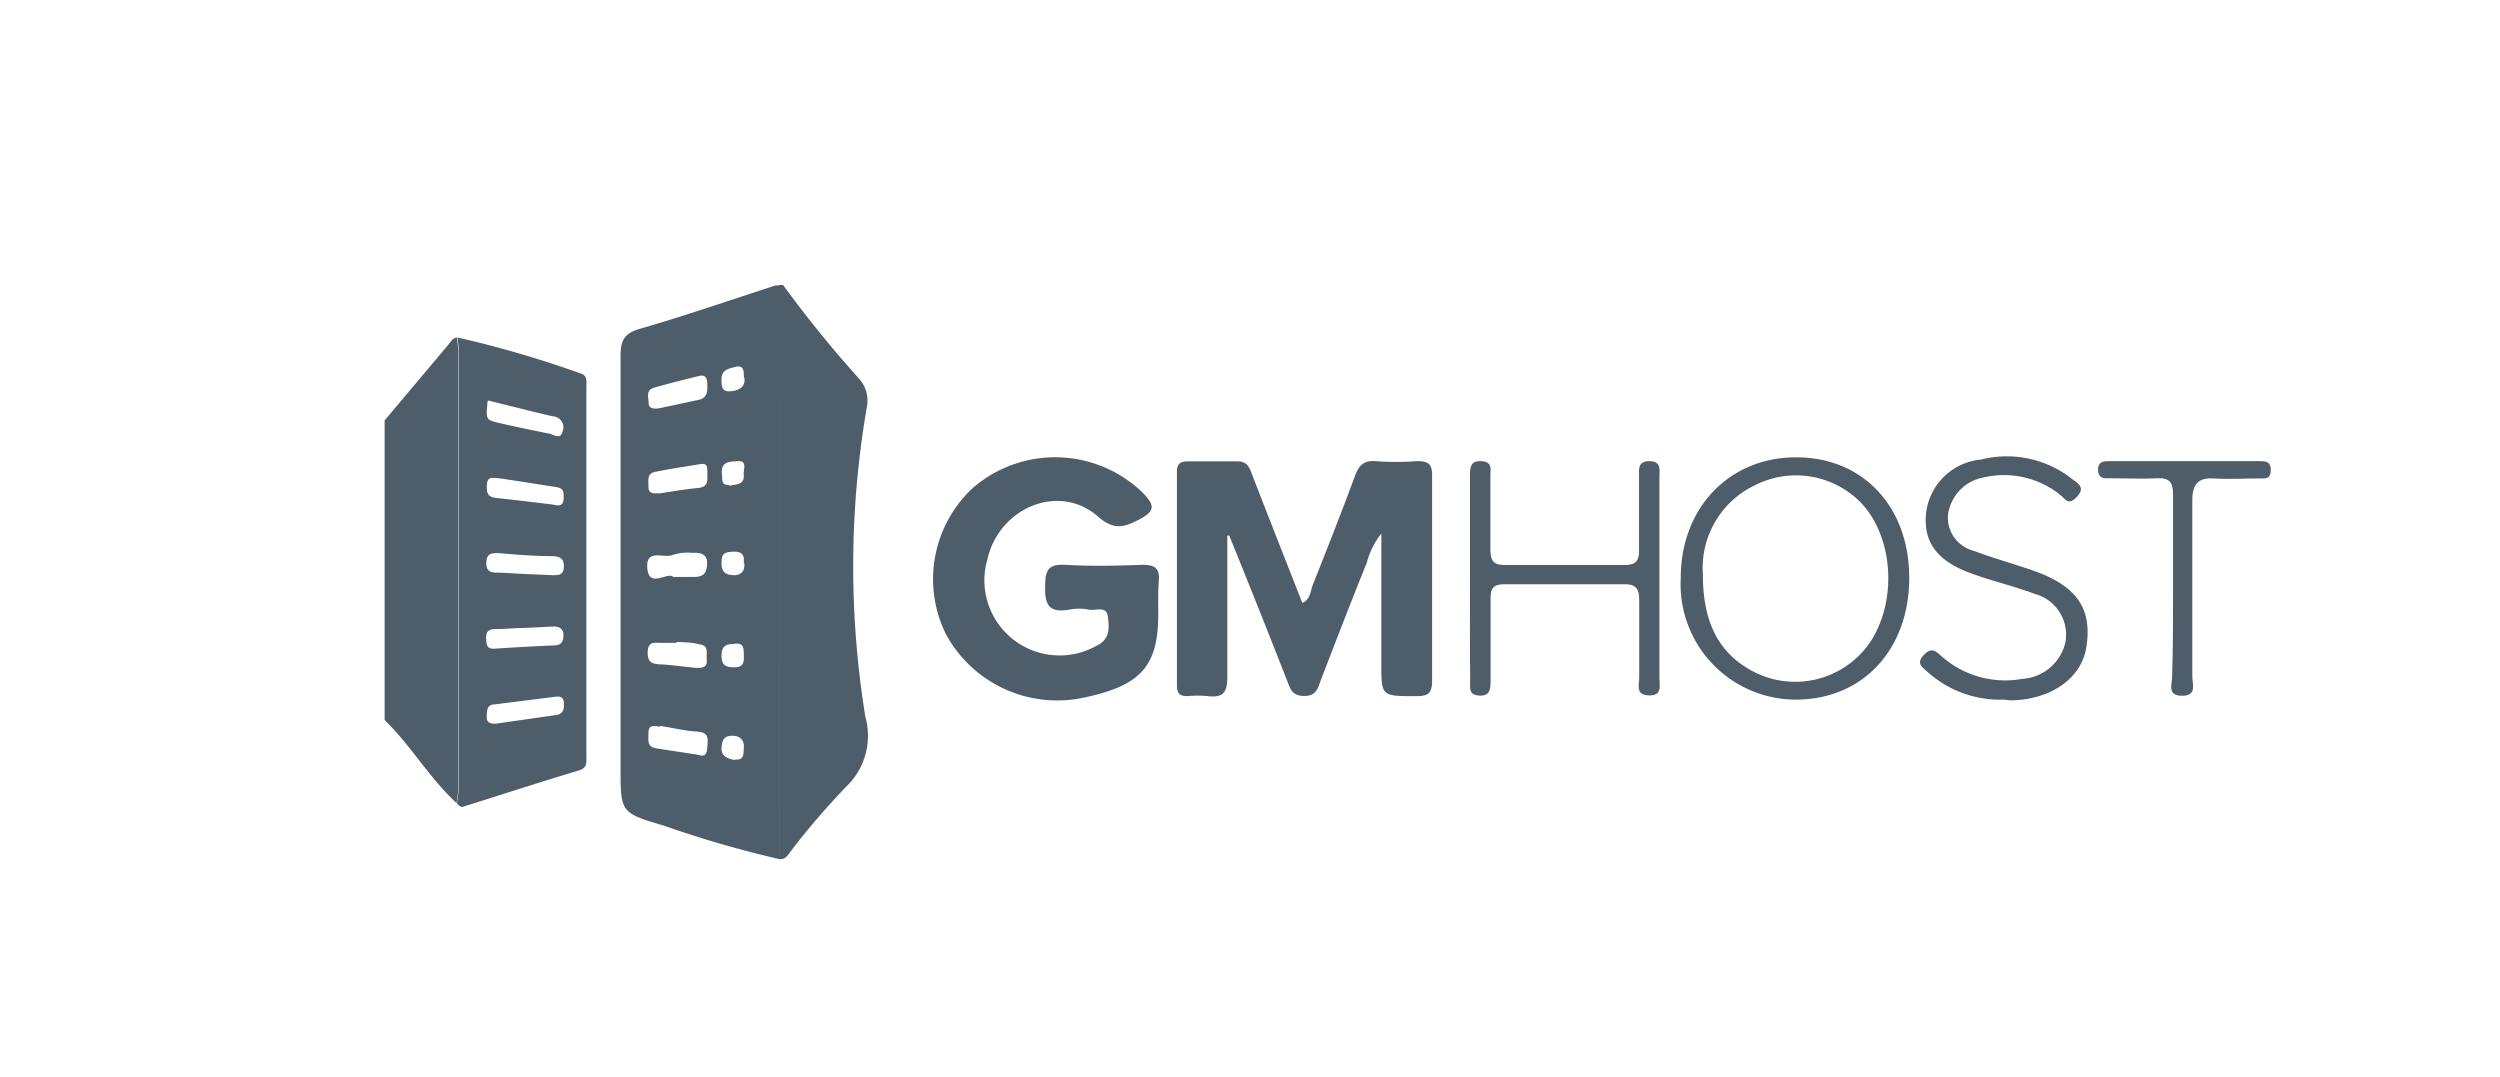
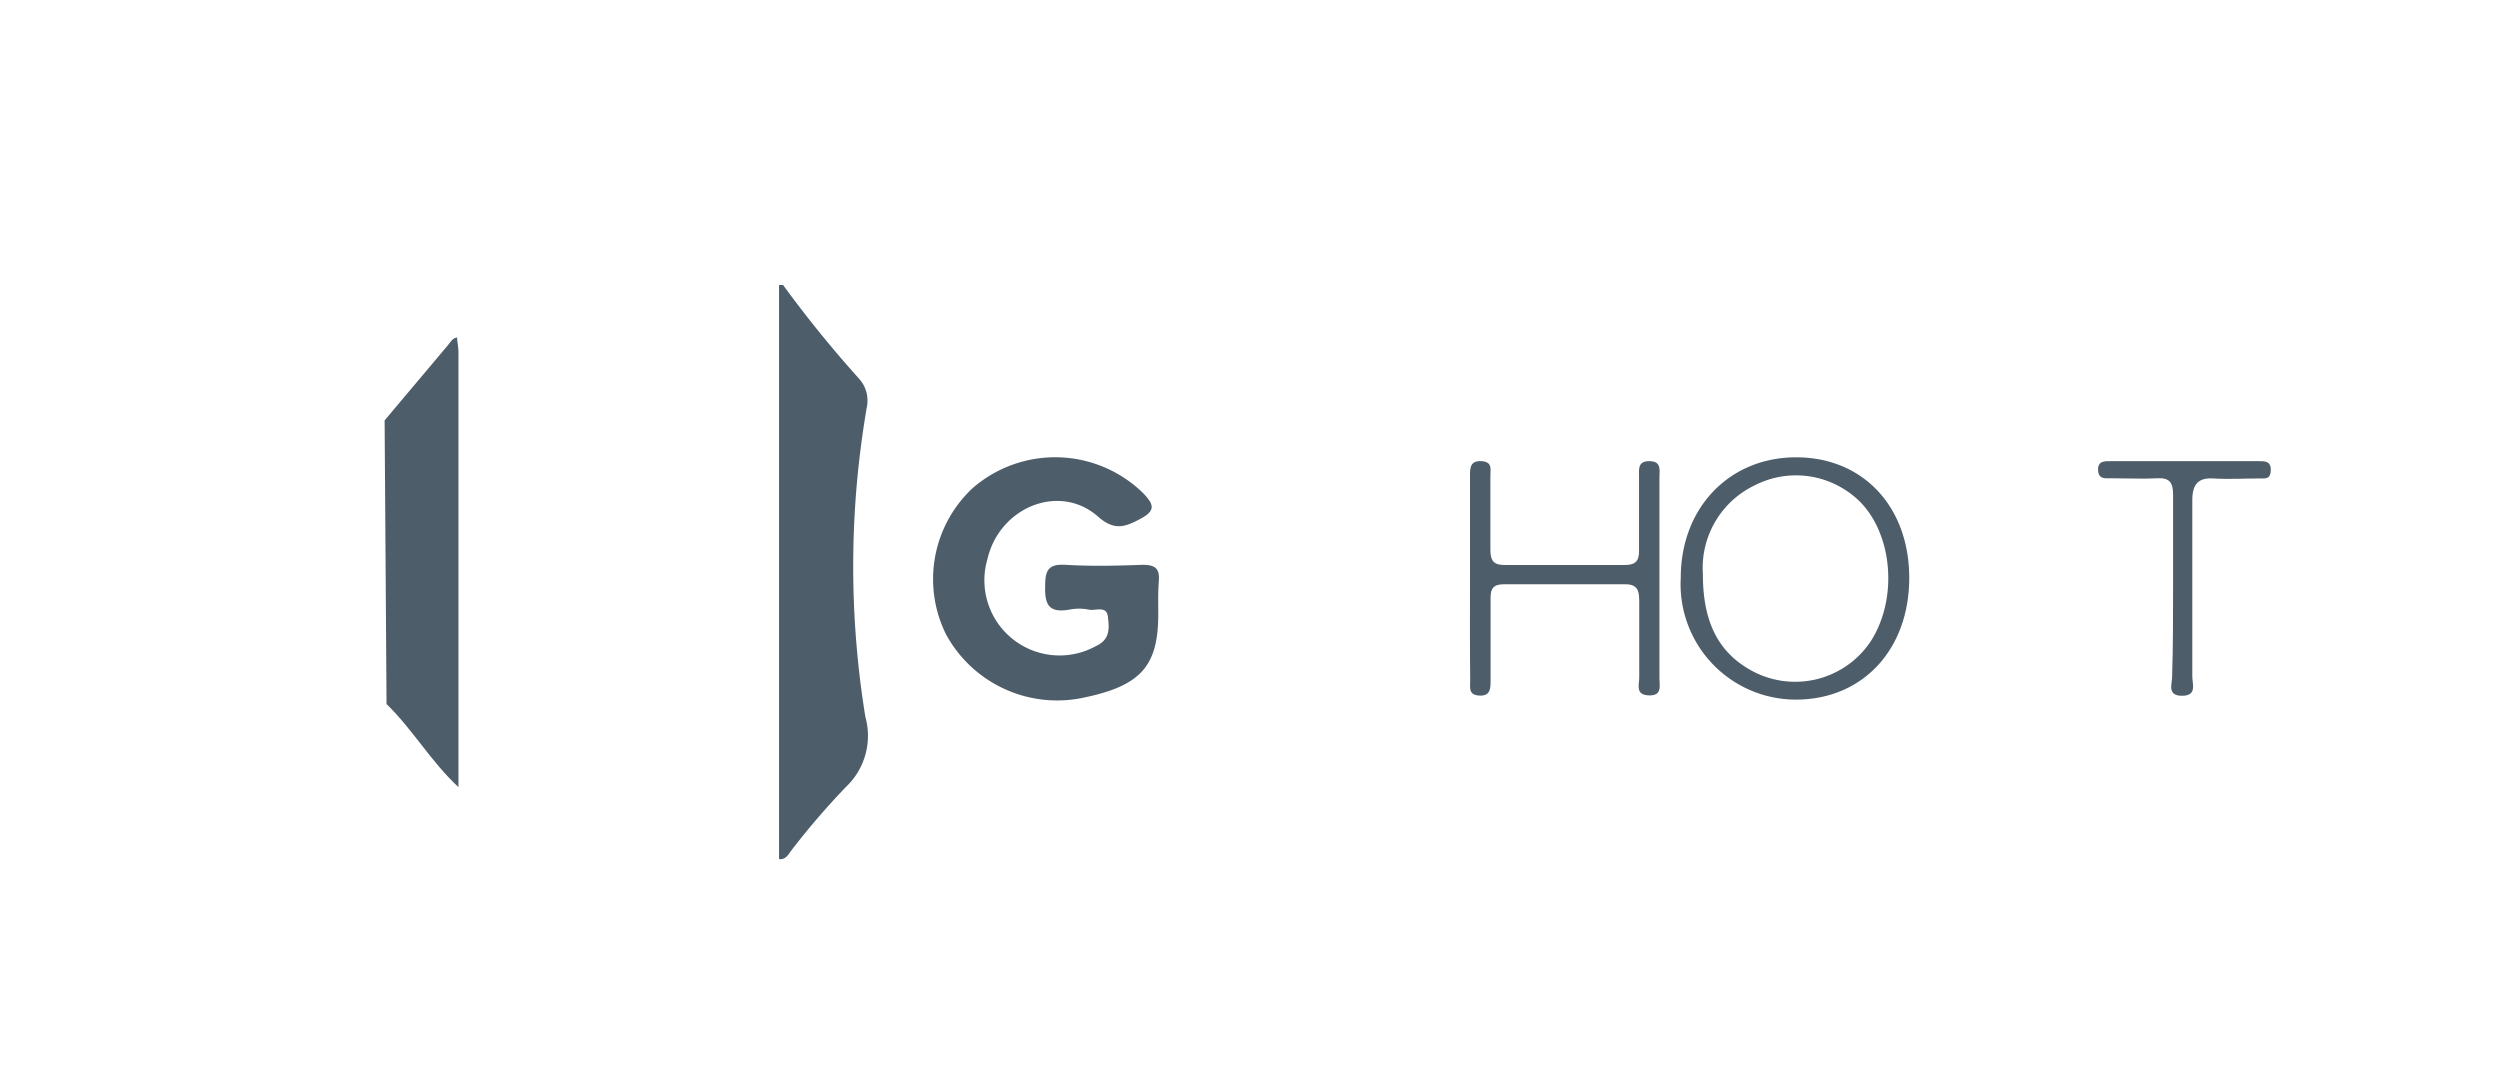
<svg xmlns="http://www.w3.org/2000/svg" id="Слой_1" data-name="Слой 1" viewBox="0 0 130 56">
  <defs>
    <style>.cls-1{fill:#4d5d6a;}</style>
  </defs>
  <title>gmhost</title>
-   <path class="cls-1" d="M40.51,44.67a56.59,56.59,0,0,1-6-1.74c-2.25-.66-2.24-.7-2.24-3,0-7.14,0-14.28,0-21.42,0-.79.17-1.17,1-1.41,2.38-.69,4.72-1.5,7.07-2.26h.22Q40.52,29.74,40.51,44.67Zm-6.29-19c.7-.11,1.4-.23,2.11-.3.54-.06.45-.45.45-.79s0-.51-.41-.44c-.77.13-1.55.24-2.31.4-.45.09-.33.48-.34.78S33.94,25.69,34.22,25.64Zm.1,12.11c-.28,0-.59-.15-.6.32s-.07.74.44.82l1.89.29c.28,0,.67.3.72-.26s.12-.87-.55-.91S35,37.84,34.32,37.75Zm2.46-17.7c0-.29,0-.63-.43-.53-.78.19-1.57.39-2.34.61-.45.13-.28.52-.28.81s.32.3.55.26l2.06-.44C36.77,20.68,36.79,20.38,36.78,20.05ZM35,30c.45,0,.77,0,1.09,0,.51,0,.66-.21.68-.7s-.36-.58-.77-.55a2.46,2.46,0,0,0-1,.1c-.45.22-1.43-.37-1.34.7S34.72,29.71,35,30Zm.16,3.43v0h-.75c-.35,0-.71-.11-.73.47s.26.63.71.65,1.2.12,1.8.18c.32,0,.59,0,.56-.41s.13-.77-.42-.82C36,33.4,35.58,33.4,35.19,33.38Zm2.74-8.16c.34-.11.85,0,.77-.64,0-.24.18-.68-.28-.65s-.92,0-.85.69C37.59,24.87,37.44,25.24,37.93,25.22Zm.77,4c.07-.46-.14-.61-.6-.58s-.54.15-.55.56.13.63.58.66S38.75,29.68,38.7,29.26Zm-.53,4.22c-.42,0-.62.13-.62.6s.18.6.62.61.55-.16.54-.55S38.72,33.4,38.17,33.48Zm.08,6c.51.06.43-.31.46-.62s-.14-.61-.6-.61-.54.26-.56.66S37.89,39.49,38.25,39.52Zm.46-19.87c0-.34,0-.65-.45-.54s-.74.19-.71.73c0,.37.07.59.53.53S38.76,20.07,38.71,19.65Z" />
  <path class="cls-1" d="M40.51,44.67q0-14.93,0-29.85h.21a61,61,0,0,0,3.94,4.86,1.7,1.7,0,0,1,.41,1.52A48.76,48.76,0,0,0,45,37.28a3.66,3.66,0,0,1-1,3.63,39.12,39.12,0,0,0-2.84,3.3C41,44.42,40.86,44.72,40.51,44.67Z" />
-   <path class="cls-1" d="M20,21.86l3.3-3.92c.13-.16.23-.36.47-.39,0,.24.07.49.07.73V40.93a7.83,7.83,0,0,1-.1.83c-1.41-1.3-2.38-3-3.74-4.32Z" />
-   <path class="cls-1" d="M23.76,41.76a7.83,7.83,0,0,0,.1-.83V18.28c0-.24-.05-.49-.07-.73a55.1,55.1,0,0,1,6.4,1.87c.37.1.3.43.3.71q0,9.59,0,19.19c0,.3.07.6-.38.74-2,.6-4,1.25-6,1.88C24,42,23.84,41.9,23.76,41.76Zm3.6-11.91h0l1.38.06c.31,0,.56,0,.58-.42s-.18-.55-.57-.57c-.95,0-1.91-.08-2.86-.16-.4,0-.58.06-.6.5s.22.52.59.52S26.87,29.83,27.36,29.85Zm0,2.8h0c-.53,0-1.06.06-1.59.06-.36,0-.51.14-.49.5s.05.55.47.52c1-.07,2-.12,3.07-.17.37,0,.48-.21.48-.54s-.24-.46-.56-.44Zm-2-11.82c-.1,1-.11,1,.62,1.17s1.73.38,2.59.55c.24.05.57.34.69-.13a.57.57,0,0,0-.51-.77C27.66,21.4,26.54,21.11,25.4,20.83ZM26,37.6l2.93-.42c.38-.06.41-.34.39-.64s-.2-.34-.44-.31l-3.17.4c-.4,0-.39.34-.4.63S25.45,37.7,26,37.6ZM28.7,26.23c.28.06.59.15.61-.3s-.06-.55-.43-.61c-1-.15-1.95-.31-2.93-.45-.25,0-.6-.15-.63.32s.05.67.54.71C26.81,26,27.76,26.12,28.7,26.23Z" />
-   <path class="cls-1" d="M63.82,27.85c0,2.45,0,4.9,0,7.35,0,.8-.21,1.09-1,1a5.47,5.47,0,0,0-1.07,0c-.42,0-.55-.16-.55-.56q0-5.55,0-11.1c0-.42.17-.55.57-.55.86,0,1.71,0,2.56,0,.53,0,.64.31.78.69.86,2.22,1.73,4.43,2.61,6.67.43-.18.42-.62.55-.95.75-1.88,1.49-3.76,2.19-5.66.2-.53.45-.81,1.07-.76a13.9,13.9,0,0,0,2.14,0c.58,0,.81.12.8.76q0,5.33,0,10.67c0,.72-.29.79-.88.79-1.76,0-1.76,0-1.76-1.71V27.74a4.19,4.19,0,0,0-.76,1.53c-.81,2-1.58,4-2.37,6.05-.16.41-.21.87-.87.87s-.74-.39-.91-.82q-1.47-3.76-3-7.52Z" />
+   <path class="cls-1" d="M20,21.86l3.3-3.92c.13-.16.23-.36.47-.39,0,.24.07.49.07.73V40.93c-1.41-1.3-2.38-3-3.74-4.32Z" />
  <path class="cls-1" d="M60.23,31.92c0,2.7-.89,3.72-3.8,4.34A6.58,6.58,0,0,1,49.2,33a6.47,6.47,0,0,1,1.38-7.62,6.54,6.54,0,0,1,8.89.29c.51.55.66.87-.17,1.31s-1.36.63-2.23-.14c-2-1.73-5.09-.46-5.72,2.22A3.91,3.91,0,0,0,57,33.59c.74-.34.68-.94.61-1.53s-.67-.28-1-.36a2.53,2.53,0,0,0-1,0c-1.07.19-1.3-.26-1.26-1.27,0-.82.21-1.11,1.06-1.06,1.32.08,2.64.05,4,0,.66,0,.9.19.85.84S60.23,31.35,60.23,31.92Z" />
  <path class="cls-1" d="M99.28,30.05c0,3.72-2.41,6.32-5.88,6.33a6,6,0,0,1-6-6.34c0-3.64,2.53-6.26,6-6.26S99.28,26.34,99.28,30.05Zm-10.73-.2c0,2.17.59,3.94,2.49,5a4.72,4.72,0,0,0,6.23-1.49c1.56-2.42,1.08-6.12-1-7.66a4.71,4.71,0,0,0-5.05-.45A4.76,4.76,0,0,0,88.55,29.85Z" />
  <path class="cls-1" d="M76.44,30.08c0-1.78,0-3.55,0-5.33,0-.41,0-.8.59-.77s.47.43.47.76c0,1.28,0,2.56,0,3.84,0,.61.19.81.79.8,2.07,0,4.13,0,6.19,0,.55,0,.76-.19.75-.75,0-1.28,0-2.56,0-3.84,0-.38-.08-.82.55-.81s.51.47.51.84V35.27c0,.39.16.92-.56.89s-.48-.58-.49-.95c0-1.32,0-2.63,0-3.95,0-.61-.12-.9-.82-.88-2.06,0-4.12,0-6.19,0-.56,0-.73.2-.72.75,0,1.42,0,2.84,0,4.26,0,.4,0,.81-.58.78s-.48-.41-.48-.76C76.43,33.64,76.44,31.86,76.44,30.08Z" />
-   <path class="cls-1" d="M104.22,36.38a5.64,5.64,0,0,1-4-1.45c-.28-.25-.58-.43-.2-.85s.59-.27.89,0a5,5,0,0,0,4.26,1.22,2.45,2.45,0,0,0,2.24-1.95,2.2,2.2,0,0,0-1.61-2.47c-1.09-.41-2.24-.67-3.34-1.08s-2.26-1.09-2.32-2.6A3.16,3.16,0,0,1,103,23.9a5.48,5.48,0,0,1,4.74,1c.28.22.72.42.28.91s-.58.19-.88-.07a4.66,4.66,0,0,0-4-.91,2.27,2.27,0,0,0-1.85,2,1.79,1.79,0,0,0,1.37,1.82c1,.38,2,.65,3,1,2.33.79,3.15,2,2.83,4-.25,1.62-1.83,2.73-3.92,2.77Z" />
  <path class="cls-1" d="M113,30.53c0-1.6,0-3.2,0-4.8,0-.65-.19-.9-.85-.86s-1.57,0-2.35,0c-.31,0-.68.07-.7-.42s.34-.47.66-.47h7.69c.34,0,.65,0,.63.49s-.33.4-.62.41c-.78,0-1.57.05-2.35,0S114,25.16,114,26c0,3.06,0,6.12,0,9.18,0,.4.26,1-.54,1s-.5-.65-.51-1C113,33.59,113,32.06,113,30.53Z" />
</svg>